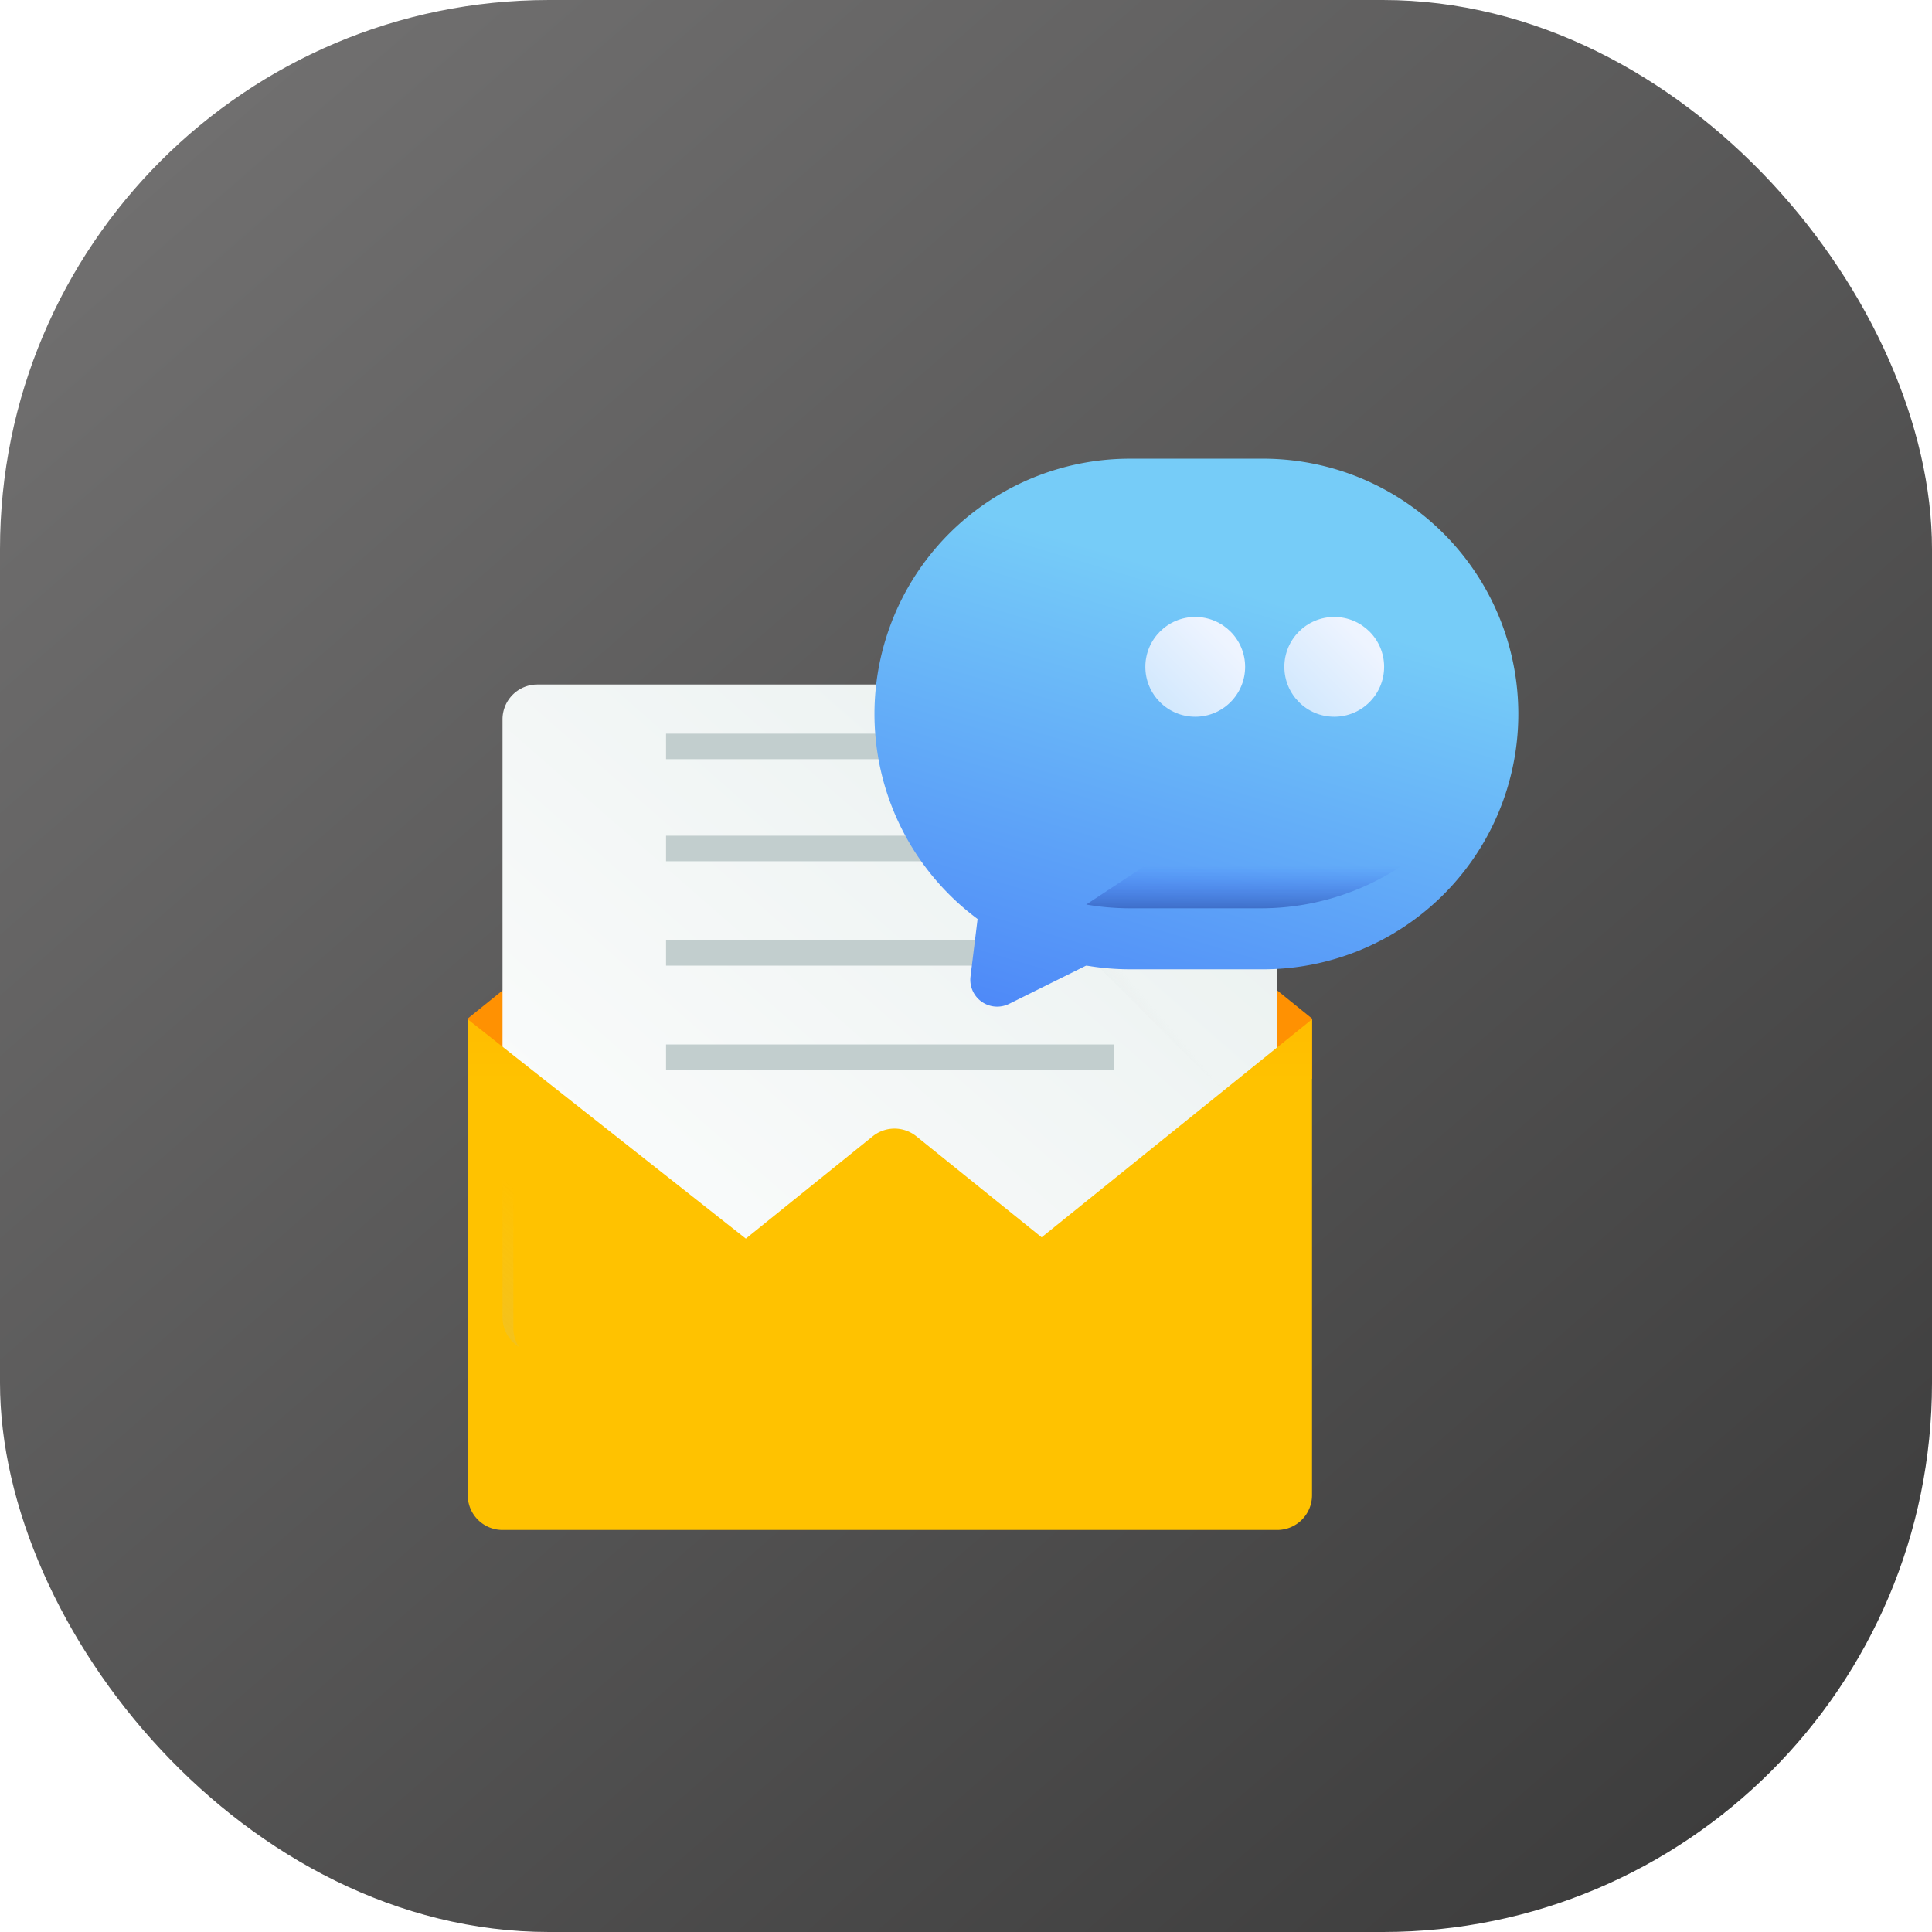
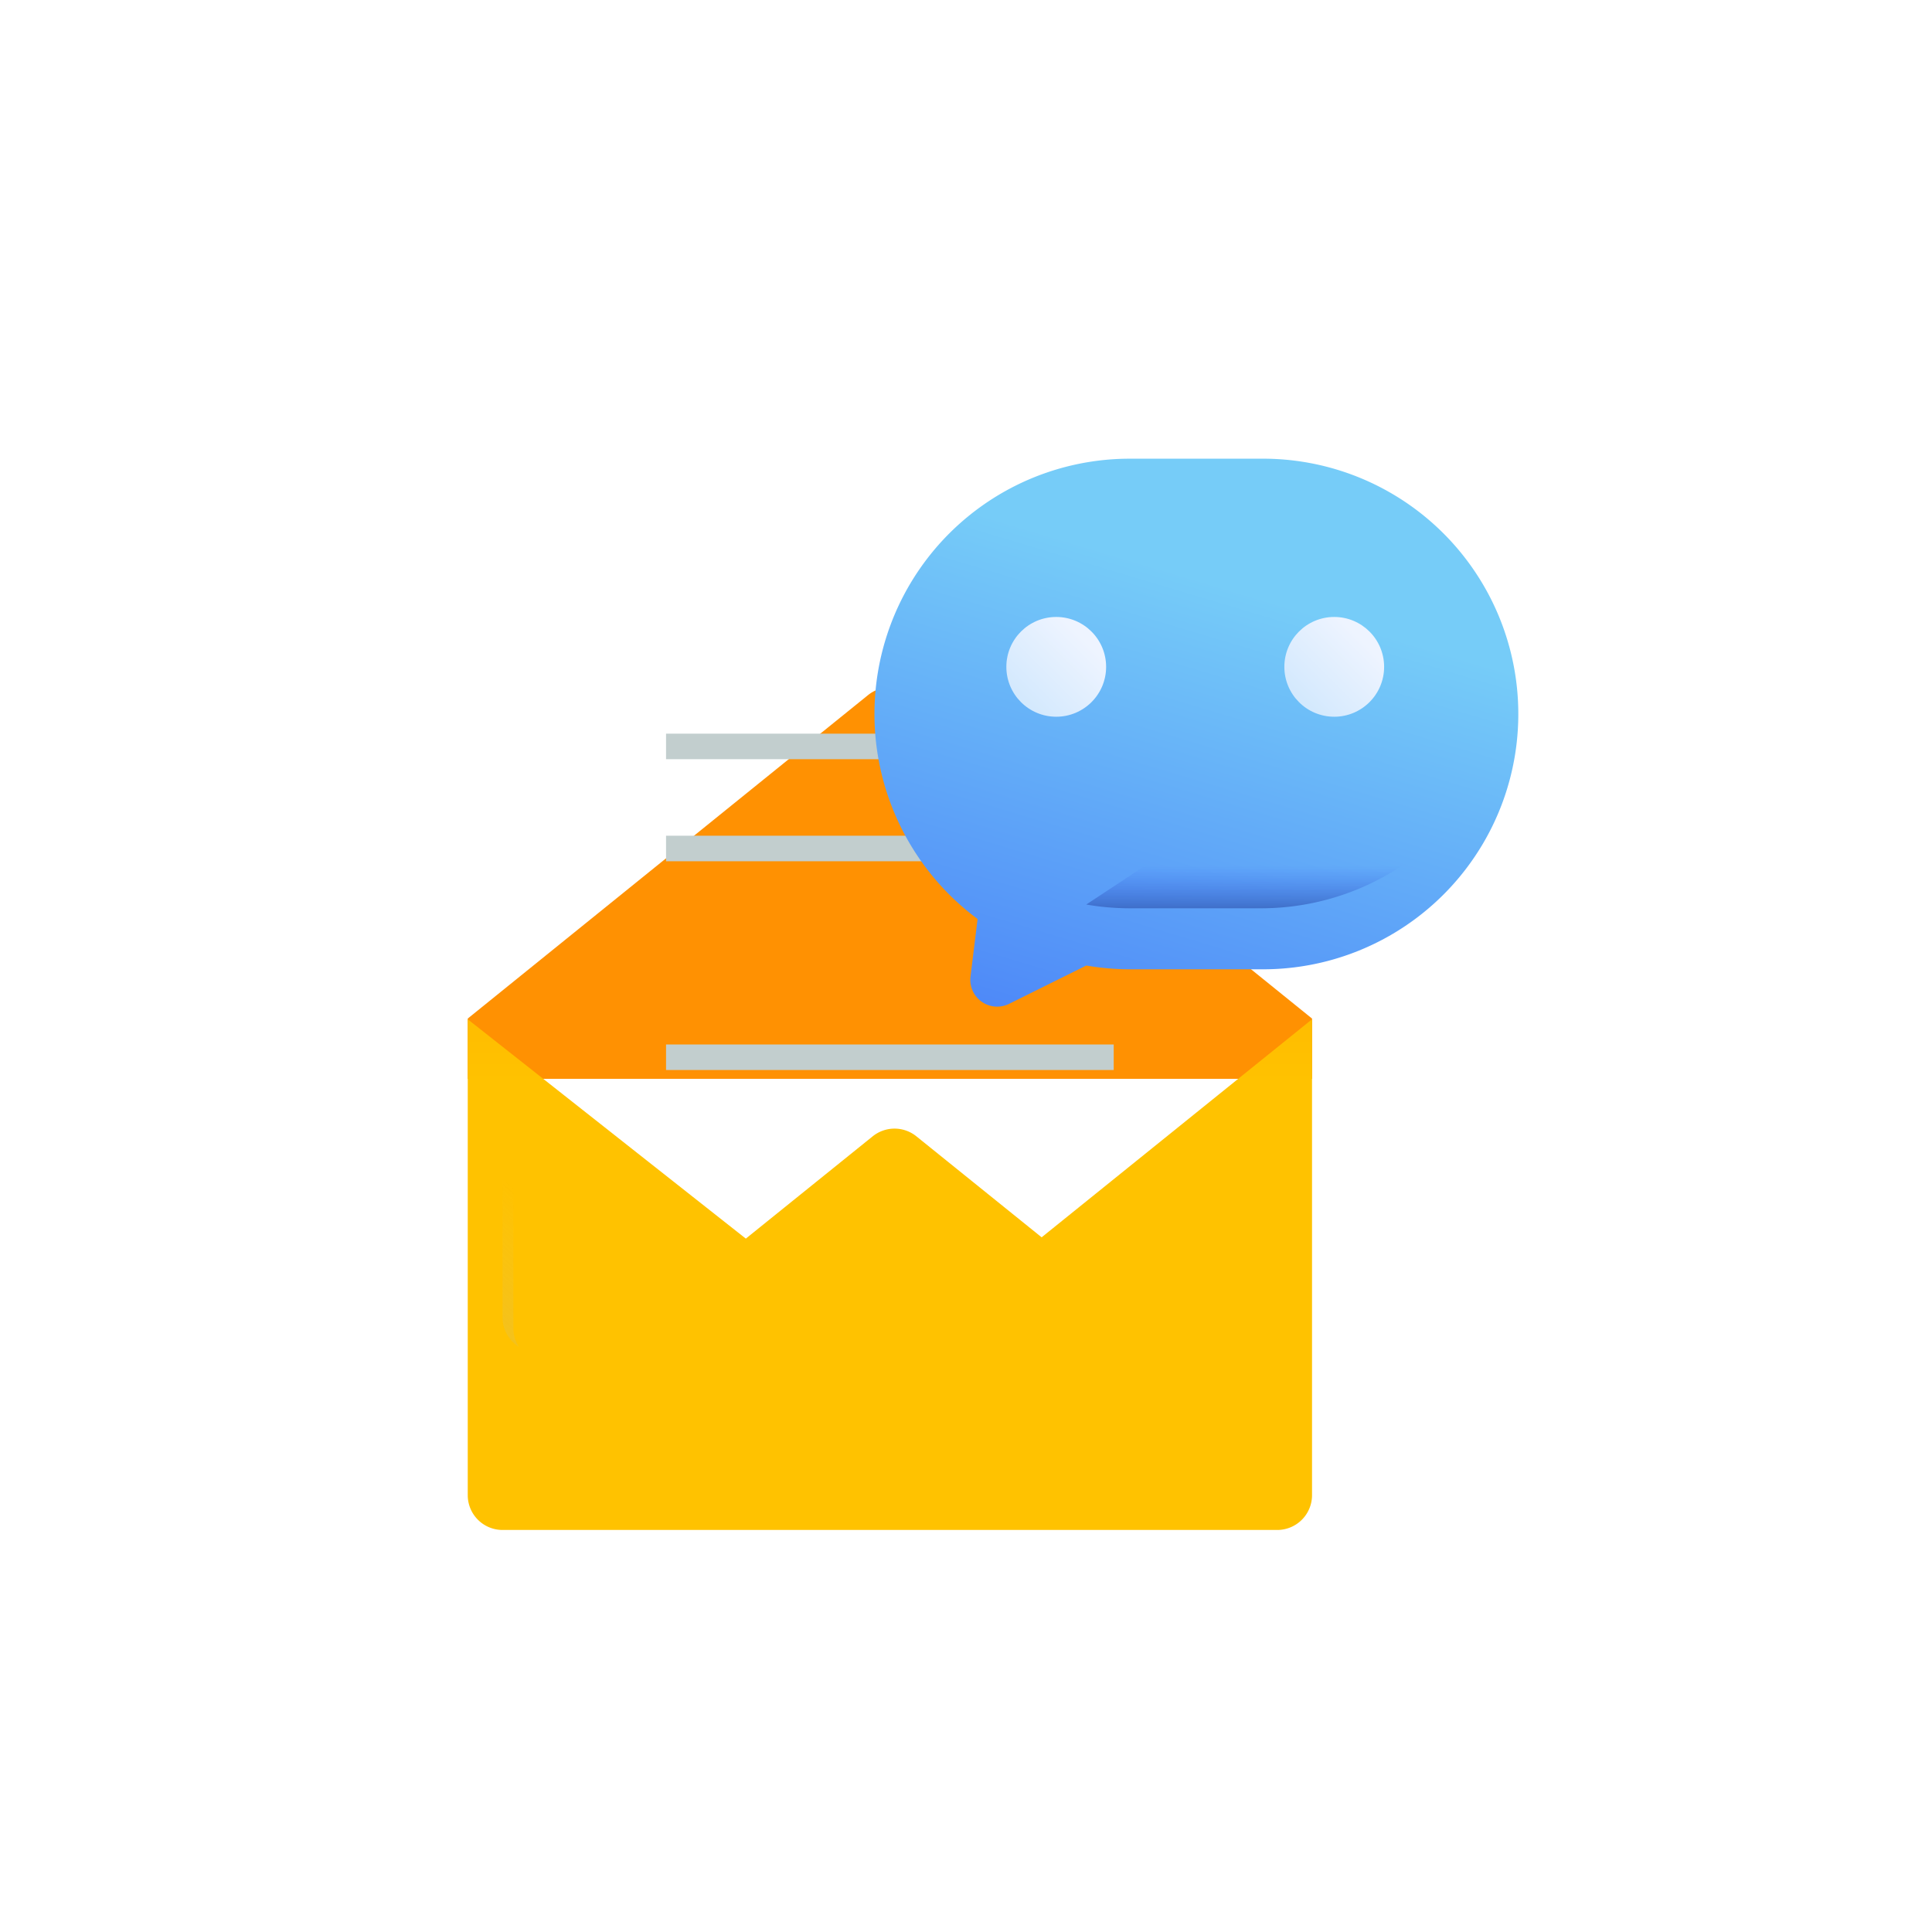
<svg xmlns="http://www.w3.org/2000/svg" xmlns:xlink="http://www.w3.org/1999/xlink" width="95" height="95" viewBox="0 0 95 95">
  <defs>
    <linearGradient id="linear-gradient" x1="0.122" y1="0.054" x2="0.971" y2="1.028" gradientUnits="objectBoundingBox">
      <stop offset="0" stop-color="#706f6f" />
      <stop offset="1" stop-color="#383838" />
    </linearGradient>
    <filter id="Path_34992" x="14" y="24.802" width="59.515" height="37.248" filterUnits="userSpaceOnUse">
      <feOffset dy="3" input="SourceAlpha" />
      <feGaussianBlur stdDeviation="3" result="blur" />
      <feFlood flood-opacity="0.451" />
      <feComposite operator="in" in2="blur" />
      <feComposite in="SourceGraphic" />
    </filter>
    <linearGradient id="linear-gradient-2" x1="0.085" y1="1.113" x2="1.067" y2="0.07" gradientUnits="objectBoundingBox">
      <stop offset="0" stop-color="#fff" />
      <stop offset="1" stop-color="#e8efee" />
    </linearGradient>
    <filter id="Path_34993" x="15.711" y="24.659" width="56.094" height="53.829" filterUnits="userSpaceOnUse">
      <feOffset dy="3" input="SourceAlpha" />
      <feGaussianBlur stdDeviation="3" result="blur-2" />
      <feFlood flood-opacity="0.451" />
      <feComposite operator="in" in2="blur-2" />
      <feComposite in="SourceGraphic" />
    </filter>
    <linearGradient id="linear-gradient-3" x1="0.936" y1="-8.083" x2="-0.054" y2="-9.223" gradientUnits="objectBoundingBox">
      <stop offset="0" stop-color="#c2cece" stop-opacity="0" />
      <stop offset="0.179" stop-color="#afbcbc" stop-opacity="0.18" />
      <stop offset="1" stop-color="#5b6a6a" />
    </linearGradient>
    <linearGradient id="linear-gradient-4" x1="0.771" y1="0.781" x2="-0.083" y2="1.568" xlink:href="#linear-gradient-3" />
    <linearGradient id="linear-gradient-5" x1="0.463" y1="0.122" x2="0.463" y2="-0.454" gradientUnits="objectBoundingBox">
      <stop offset="0" stop-color="#ffc200" />
      <stop offset="0.268" stop-color="#fb0" />
      <stop offset="0.659" stop-color="#ffa801" />
      <stop offset="1" stop-color="#ff9102" />
    </linearGradient>
    <filter id="Path_34996" x="14" y="41.125" width="59.515" height="43.106" filterUnits="userSpaceOnUse">
      <feOffset dy="3" input="SourceAlpha" />
      <feGaussianBlur stdDeviation="3" result="blur-3" />
      <feFlood flood-opacity="0.451" />
      <feComposite operator="in" in2="blur-3" />
      <feComposite in="SourceGraphic" />
    </filter>
    <linearGradient id="linear-gradient-6" x1="0.462" y1="-0.977" x2="0.462" y2="-1.276" xlink:href="#linear-gradient-5" />
    <linearGradient id="linear-gradient-7" x1="0.223" y1="0.976" x2="-0.501" y2="1.746" xlink:href="#linear-gradient-3" />
    <linearGradient id="linear-gradient-8" x1="0.577" y1="0.245" x2="0.268" y2="1.131" gradientUnits="objectBoundingBox">
      <stop offset="0" stop-color="#76ccf8" />
      <stop offset="0.833" stop-color="#518ef8" />
      <stop offset="1" stop-color="#4981f8" />
    </linearGradient>
    <filter id="Path_35067" x="34" y="13.555" width="49.545" height="44.945" filterUnits="userSpaceOnUse">
      <feOffset dy="3" input="SourceAlpha" />
      <feGaussianBlur stdDeviation="3" result="blur-4" />
      <feFlood flood-opacity="0.451" />
      <feComposite operator="in" in2="blur-4" />
      <feComposite in="SourceGraphic" />
    </filter>
    <linearGradient id="linear-gradient-9" x1="0.5" y1="0.347" x2="0.5" y2="1.246" gradientUnits="objectBoundingBox">
      <stop offset="0" stop-color="#4071f7" stop-opacity="0" />
      <stop offset="1" stop-color="#30569f" />
    </linearGradient>
    <linearGradient id="linear-gradient-10" x1="0.776" y1="0.224" x2="0.067" y2="0.933" gradientUnits="objectBoundingBox">
      <stop offset="0" stop-color="#eef4ff" />
      <stop offset="1" stop-color="#cfe7fd" />
    </linearGradient>
    <linearGradient id="linear-gradient-11" x1="0.776" y1="0.224" x2="0.067" y2="0.933" xlink:href="#linear-gradient-10" />
  </defs>
  <g id="Group_35670" data-name="Group 35670" transform="translate(2241 -2221)">
-     <rect id="Rectangle_10135" data-name="Rectangle 10135" width="95" height="95" rx="27" transform="translate(-2241 2221)" fill="url(#linear-gradient)" />
    <g id="Group_35473" data-name="Group 35473" transform="translate(-3170 1862)">
      <g id="Group_35377" data-name="Group 35377" transform="translate(951.649 389.659)">
        <g transform="matrix(1, 0, 0, 1, -22.65, -30.66)" filter="url(#Path_34992)">
          <path id="Path_34992-2" data-name="Path 34992" d="M20.033,2.151.351,18.055v2.964H41.866V18.055L22.184,2.151A1.711,1.711,0,0,0,20.033,2.151Z" transform="translate(22.65 29.03)" fill="#ff9102" />
        </g>
        <g transform="matrix(1, 0, 0, 1, -22.65, -30.66)" filter="url(#Path_34993)">
-           <path id="Path_34993-2" data-name="Path 34993" d="M57.8,35.829H23.132a1.711,1.711,0,0,1-1.711-1.711V1.711A1.711,1.711,0,0,1,23.132,0H57.8a1.711,1.711,0,0,1,1.711,1.711V34.119A1.711,1.711,0,0,1,57.8,35.829Z" transform="translate(3.29 30.66)" fill="url(#linear-gradient-2)" />
-         </g>
+           </g>
        <path id="Path_34994" data-name="Path 34994" d="M59.516,408.463v.666a2,2,0,0,1-2,2H23.42a2,2,0,0,1-2-2v-.666Z" transform="translate(-19.36 -375.298)" fill="url(#linear-gradient-3)" />
        <g id="Group_35376" data-name="Group 35376" transform="translate(10.102 5.417)">
          <rect id="Rectangle_10178" data-name="Rectangle 10178" width="22.012" height="1.255" fill="#c2cece" />
          <rect id="Rectangle_10179" data-name="Rectangle 10179" width="22.012" height="1.255" transform="translate(0 5.018)" fill="#c2cece" />
-           <rect id="Rectangle_10180" data-name="Rectangle 10180" width="22.012" height="1.255" transform="translate(0 10.151)" fill="#c2cece" />
          <rect id="Rectangle_10181" data-name="Rectangle 10181" width="22.012" height="1.255" transform="translate(0 15.283)" fill="#c2cece" />
        </g>
-         <path id="Path_34995" data-name="Path 34995" d="M369.12,181.134a6.985,6.985,0,0,1-4.486-1.623l-.475.083,10.265,10.265V178.707A7,7,0,0,1,369.12,181.134Z" transform="translate(-334.268 -164.197)" fill="url(#linear-gradient-4)" />
        <g transform="matrix(1, 0, 0, 1, -22.65, -30.66)" filter="url(#Path_34996)">
          <path id="Path_34996-2" data-name="Path 34996" d="M41.866,202.791v23.4a1.711,1.711,0,0,1-1.711,1.711H2.062a1.711,1.711,0,0,1-1.711-1.711v-23.4l20.986,16.553Z" transform="translate(22.65 -155.67)" fill="url(#linear-gradient-5)" />
        </g>
        <path id="Path_34997" data-name="Path 34997" d="M46.092,321.771l-19.225-15.5a1.711,1.711,0,0,0-2.148,0L5.2,322.008a1.707,1.707,0,0,0,1.317.619H44.612A1.709,1.709,0,0,0,46.092,321.771Z" transform="translate(-4.456 -281.055)" fill="url(#linear-gradient-6)" />
        <path id="Path_34999" data-name="Path 34999" d="M21.954,34.652V2.244A1.711,1.711,0,0,1,23.665.533H58.337A1.7,1.7,0,0,1,59.249.8,1.708,1.708,0,0,0,57.8,0H23.132a1.711,1.711,0,0,0-1.711,1.711V34.119a1.708,1.708,0,0,0,.8,1.446A1.7,1.7,0,0,1,21.954,34.652Z" transform="translate(-19.359)" fill="url(#linear-gradient-7)" />
      </g>
      <g id="Group_35472" data-name="Group 35472" transform="translate(972 378.555)">
        <g transform="matrix(1, 0, 0, 1, -43, -19.55)" filter="url(#Path_35067)">
          <path id="Path_35067-2" data-name="Path 35067" d="M12.554,0h6.438a12.554,12.554,0,1,1,0,25.107H12.554a12.62,12.62,0,0,1-2.14-.185L6.622,26.805a1.321,1.321,0,0,1-1.9-1.344l.348-2.827A12.554,12.554,0,0,1,12.554,0Z" transform="translate(43 19.55)" fill="url(#linear-gradient-8)" />
        </g>
        <path id="Path_35068" data-name="Path 35068" d="M61.934,236a12.506,12.506,0,0,1-8.38,3.207H47.116a12.62,12.62,0,0,1-2.14-.185L49.56,236Z" transform="translate(-34.563 -214.1)" fill="url(#linear-gradient-9)" />
        <g id="Group_35469" data-name="Group 35469" transform="translate(6.484 10.782)">
          <ellipse id="Ellipse_1373" data-name="Ellipse 1373" cx="2.453" cy="2.453" rx="2.453" ry="2.453" transform="translate(13.67)" fill="url(#linear-gradient-10)" />
-           <ellipse id="Ellipse_1374" data-name="Ellipse 1374" cx="2.453" cy="2.453" rx="2.453" ry="2.453" transform="translate(6.835)" fill="url(#linear-gradient-11)" />
          <ellipse id="Ellipse_1375" data-name="Ellipse 1375" cx="2.453" cy="2.453" rx="2.453" ry="2.453" fill="url(#linear-gradient-11)" />
        </g>
      </g>
    </g>
  </g>
</svg>